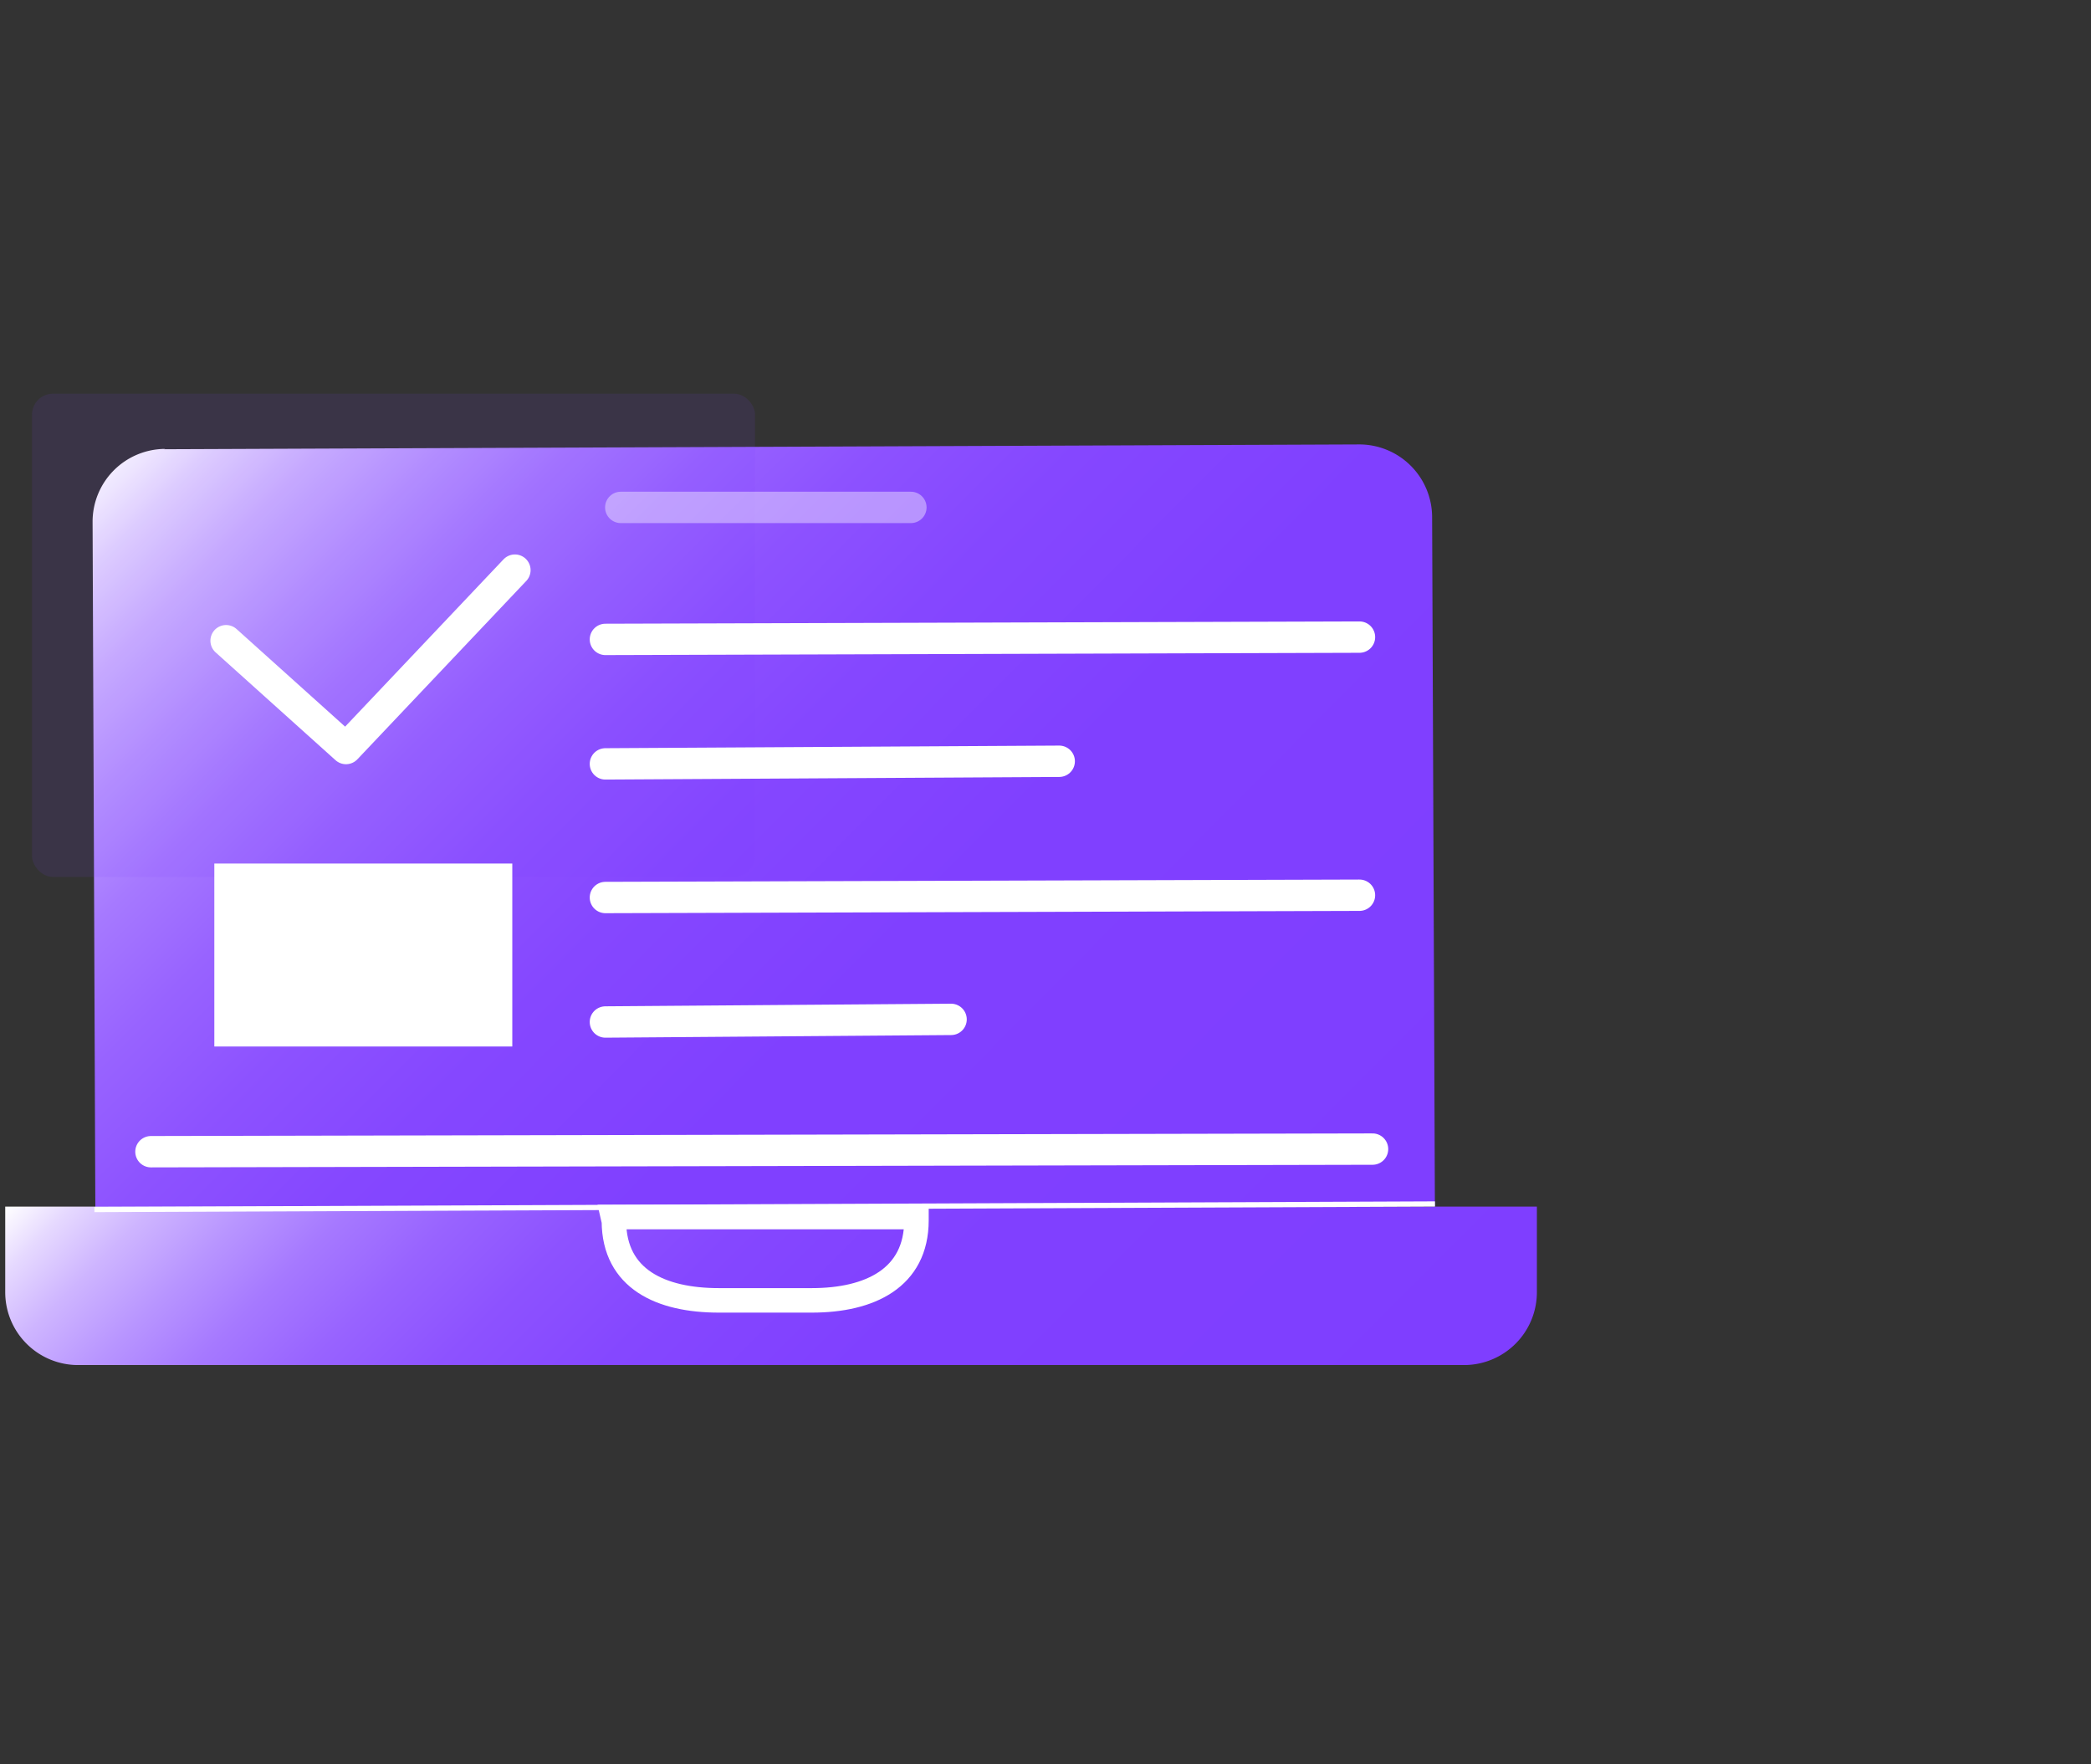
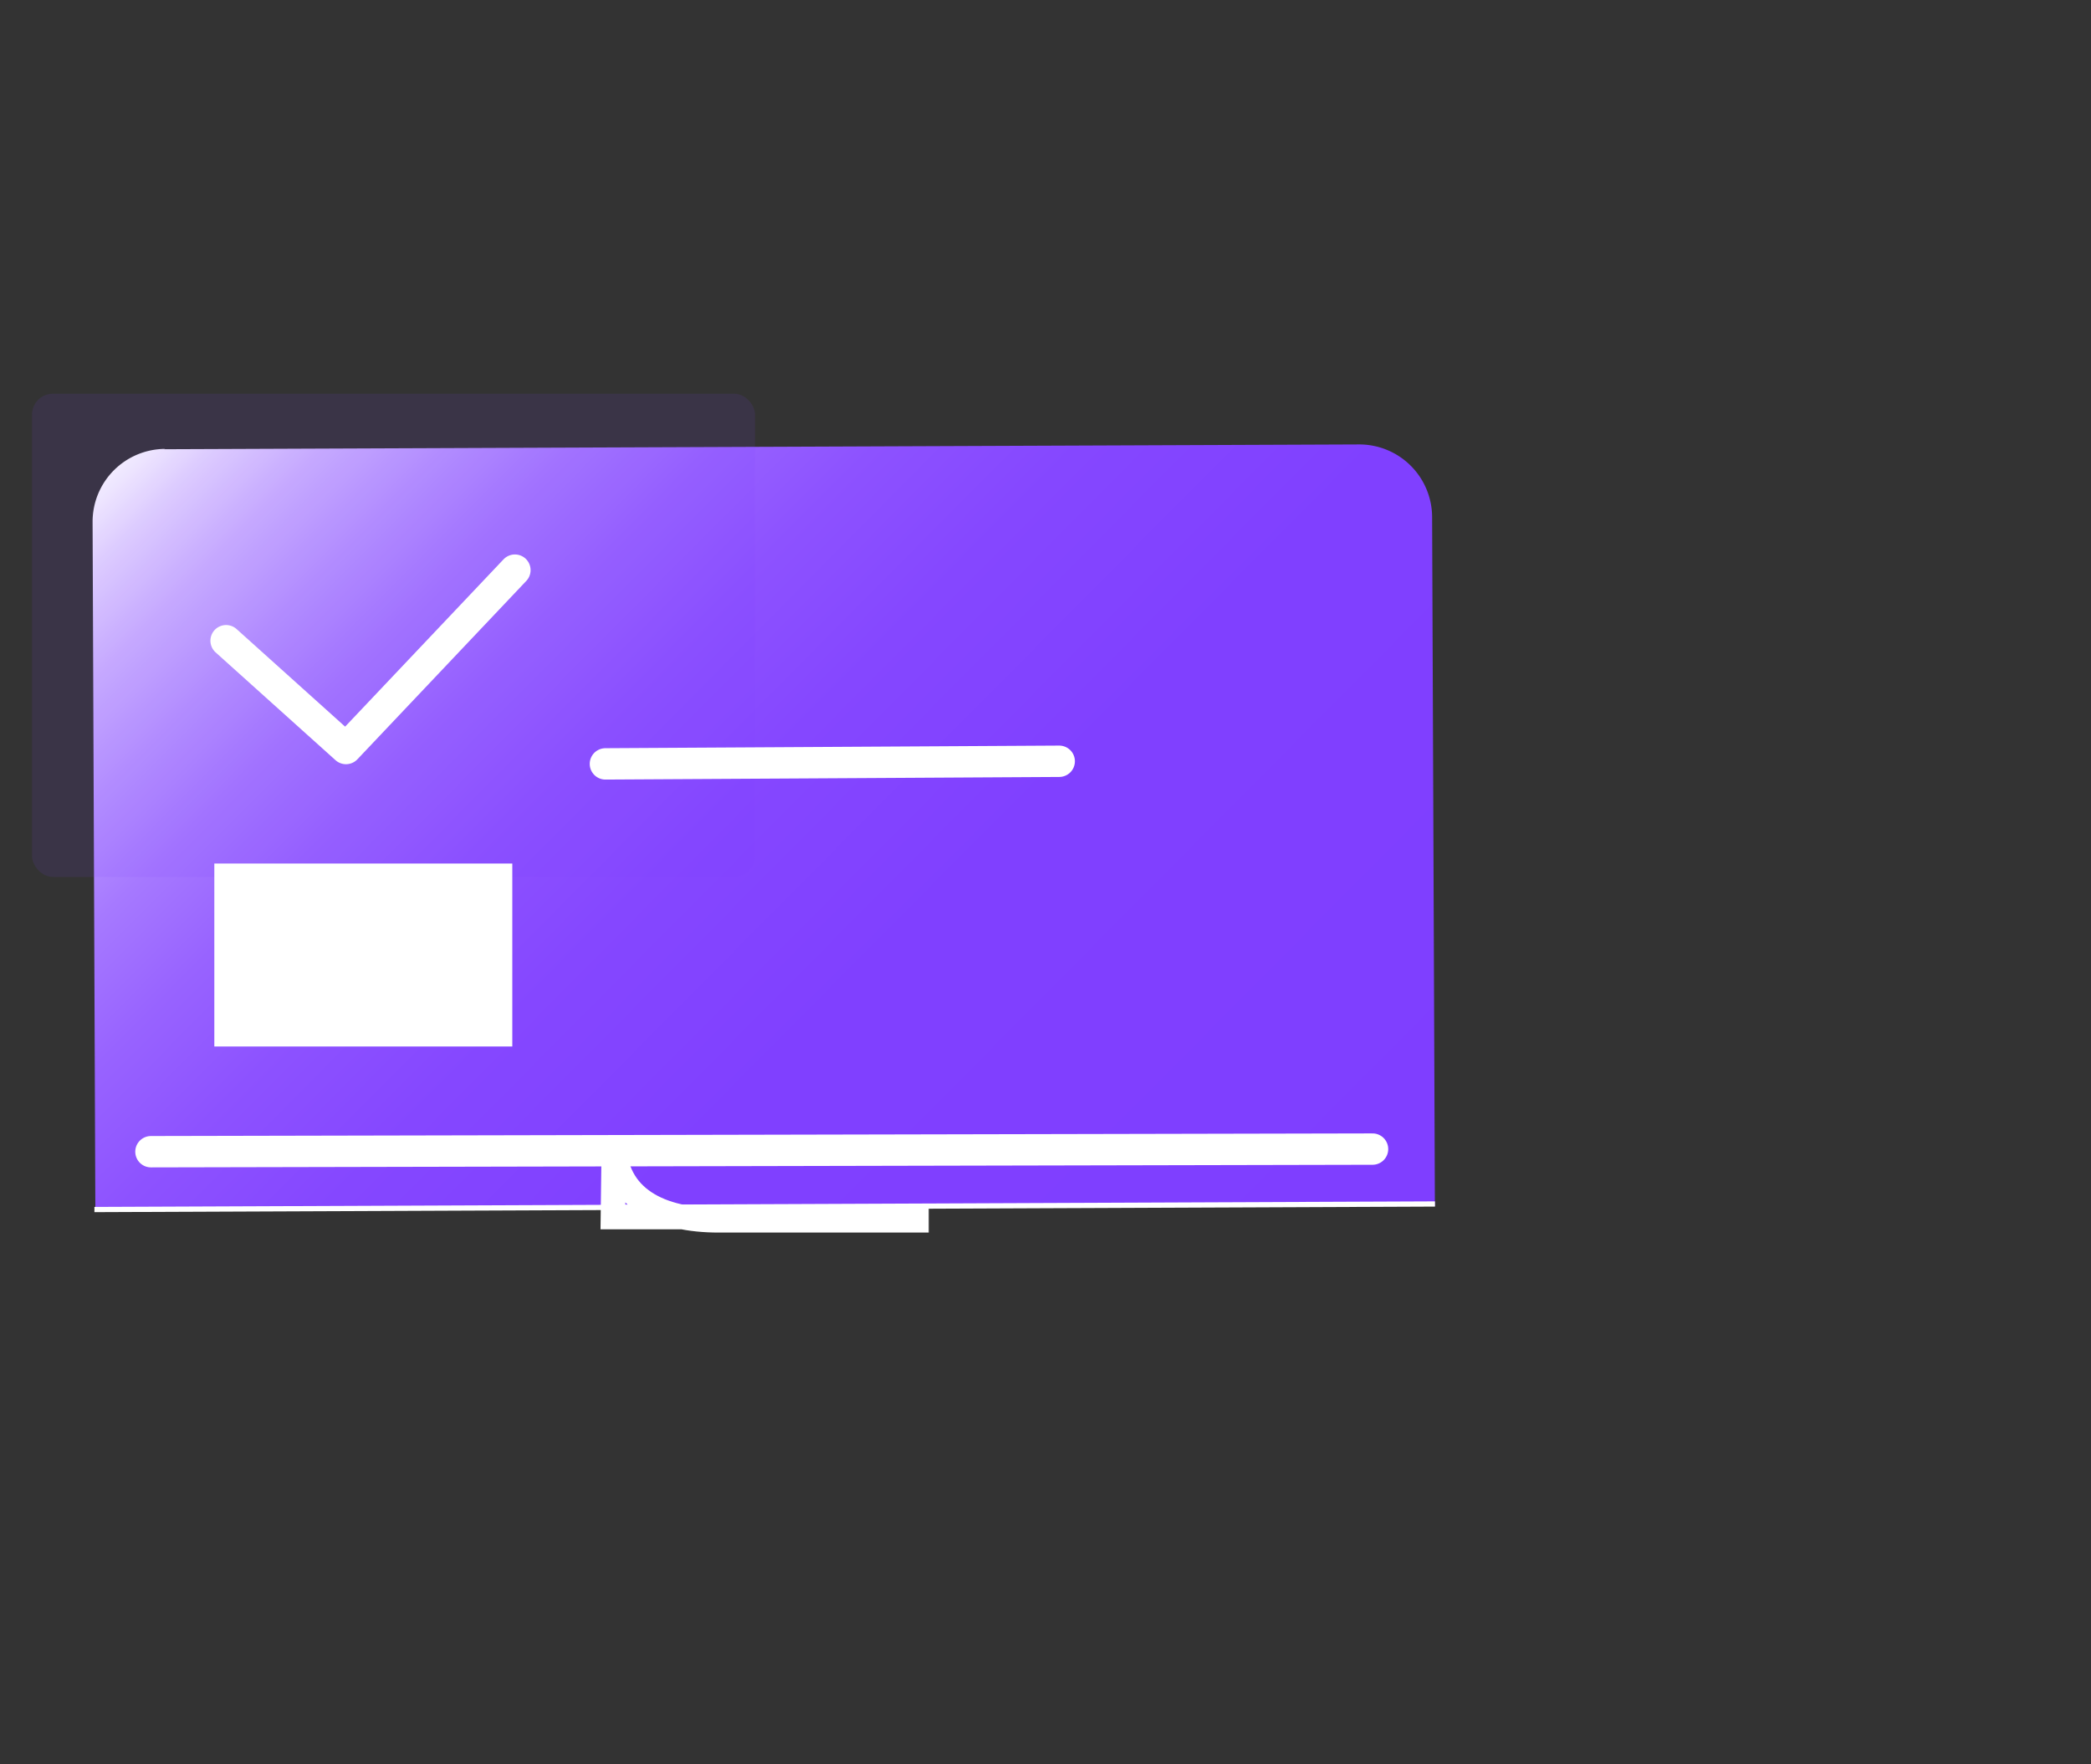
<svg xmlns="http://www.w3.org/2000/svg" xmlns:xlink="http://www.w3.org/1999/xlink" id="图层_1" data-name="图层 1" viewBox="0 0 64 54">
  <rect x="0" y="0" width="64" height="54" fill="#333333" stroke="none" />
  <defs>
    <style>.cls-1{fill:url(#未命名的渐变_150);}.cls-2{fill:url(#未命名的渐变_150-2);}.cls-3,.cls-4,.cls-6,.cls-7{fill:none;stroke:#fff;}.cls-3,.cls-4{stroke-miterlimit:10;}.cls-3{stroke-width:0.75px;}.cls-4{stroke-width:0.16px;}.cls-5{fill:#7f3eff;opacity:0.1;}.cls-6,.cls-7{stroke-linecap:round;stroke-linejoin:round;stroke-width:0.96px;}.cls-6{opacity:0.4;}.cls-8{fill:#fff;}</style>
    <linearGradient id="未命名的渐变_150" x1="28.6" y1="68.06" x2="-2.93" y2="36.53" gradientTransform="translate(10.52 -26.29)" gradientUnits="userSpaceOnUse">
      <stop offset="0" stop-color="#7f3eff" />
      <stop offset="0.39" stop-color="#8040ff" />
      <stop offset="0.54" stop-color="#8547ff" />
      <stop offset="0.64" stop-color="#8d52ff" />
      <stop offset="0.72" stop-color="#9863ff" />
      <stop offset="0.79" stop-color="#a679ff" />
      <stop offset="0.85" stop-color="#b895ff" />
      <stop offset="0.91" stop-color="#ceb5ff" />
      <stop offset="0.96" stop-color="#e6d9ff" />
      <stop offset="1" stop-color="#fff" />
    </linearGradient>
    <linearGradient id="未命名的渐变_150-2" x1="25.47" y1="77.68" x2="0.27" y2="52.48" gradientTransform="translate(36.31 105.17) rotate(180)" xlink:href="#未命名的渐变_150" />
  </defs>
  <title>3</title>
  <path class="cls-1" d="M5.06,13.68H41.64a2.23,2.23,0,0,1,2.23,2.23V37a0,0,0,0,1,0,0h-41a0,0,0,0,1,0,0V15.9a2.23,2.23,0,0,1,2.23-2.23Z" transform="translate(-0.1 0.09) rotate(-0.23)" />
-   <path class="cls-2" d="M2.23,37H44.65a2.23,2.23,0,0,1,2.23,2.23v2.62a0,0,0,0,1,0,0H0a0,0,0,0,1,0,0V39.24A2.23,2.23,0,0,1,2.23,37Z" transform="matrix(-1, 0, 0, -1, 47.04, 78.78)" />
-   <path class="cls-3" d="M18.76,37.25l9.29,0v.1c0,1.77-1.43,2.45-3.2,2.45H22c-1.77,0-3.2-.65-3.21-2.42Z" />
+   <path class="cls-3" d="M18.76,37.25l9.29,0v.1H22c-1.77,0-3.2-.65-3.21-2.42Z" />
  <line class="cls-4" x1="2.89" y1="37.02" x2="43.92" y2="36.85" />
  <rect class="cls-5" x="0.98" y="12.05" width="22.13" height="14.79" rx="0.64" />
-   <line class="cls-6" x1="19" y1="15.53" x2="27.88" y2="15.53" />
  <line class="cls-7" x1="4.62" y1="35.25" x2="42.01" y2="35.17" />
-   <line class="cls-7" x1="18.53" y1="19.57" x2="41.61" y2="19.5" />
  <line class="cls-7" x1="18.53" y1="23.38" x2="32.42" y2="23.3" />
-   <line class="cls-7" x1="18.53" y1="27.47" x2="41.61" y2="27.4" />
-   <line class="cls-7" x1="18.53" y1="31.28" x2="29.11" y2="31.2" />
  <polyline class="cls-7" points="6.92 19.61 10.59 22.91 15.76 17.45" />
  <rect class="cls-8" x="6.56" y="26.43" width="9.12" height="5.6" />
</svg>